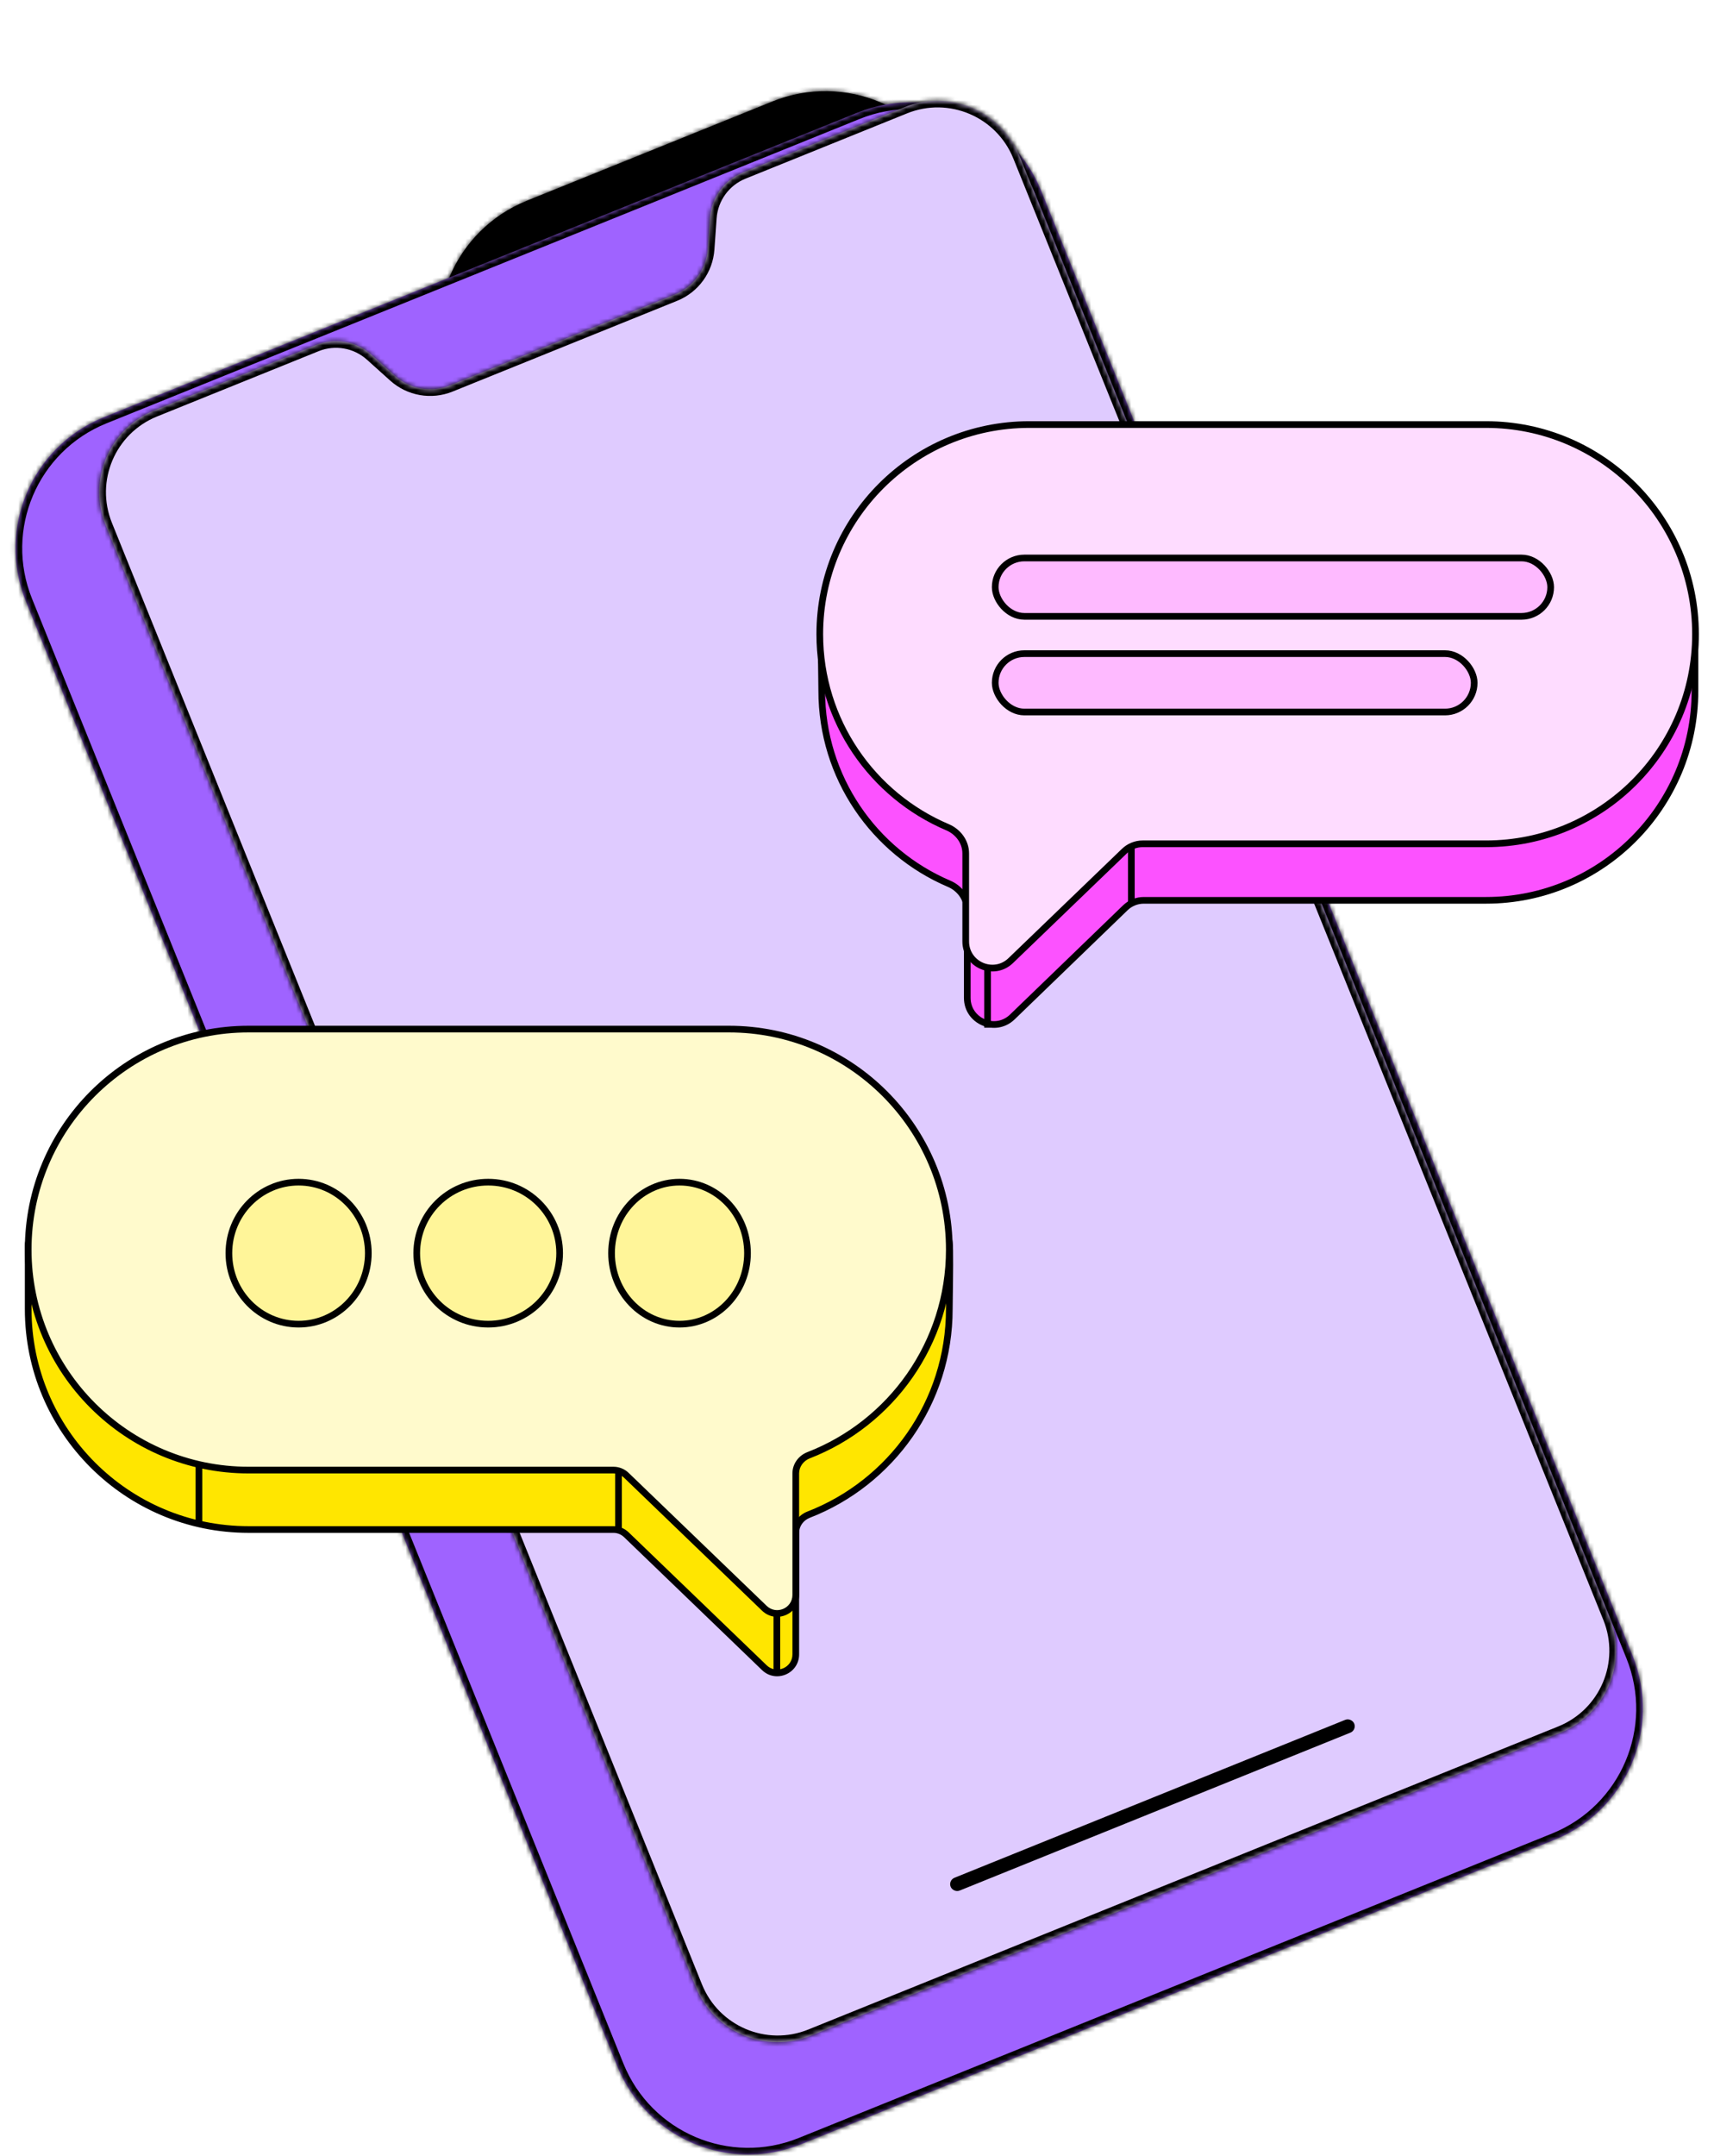
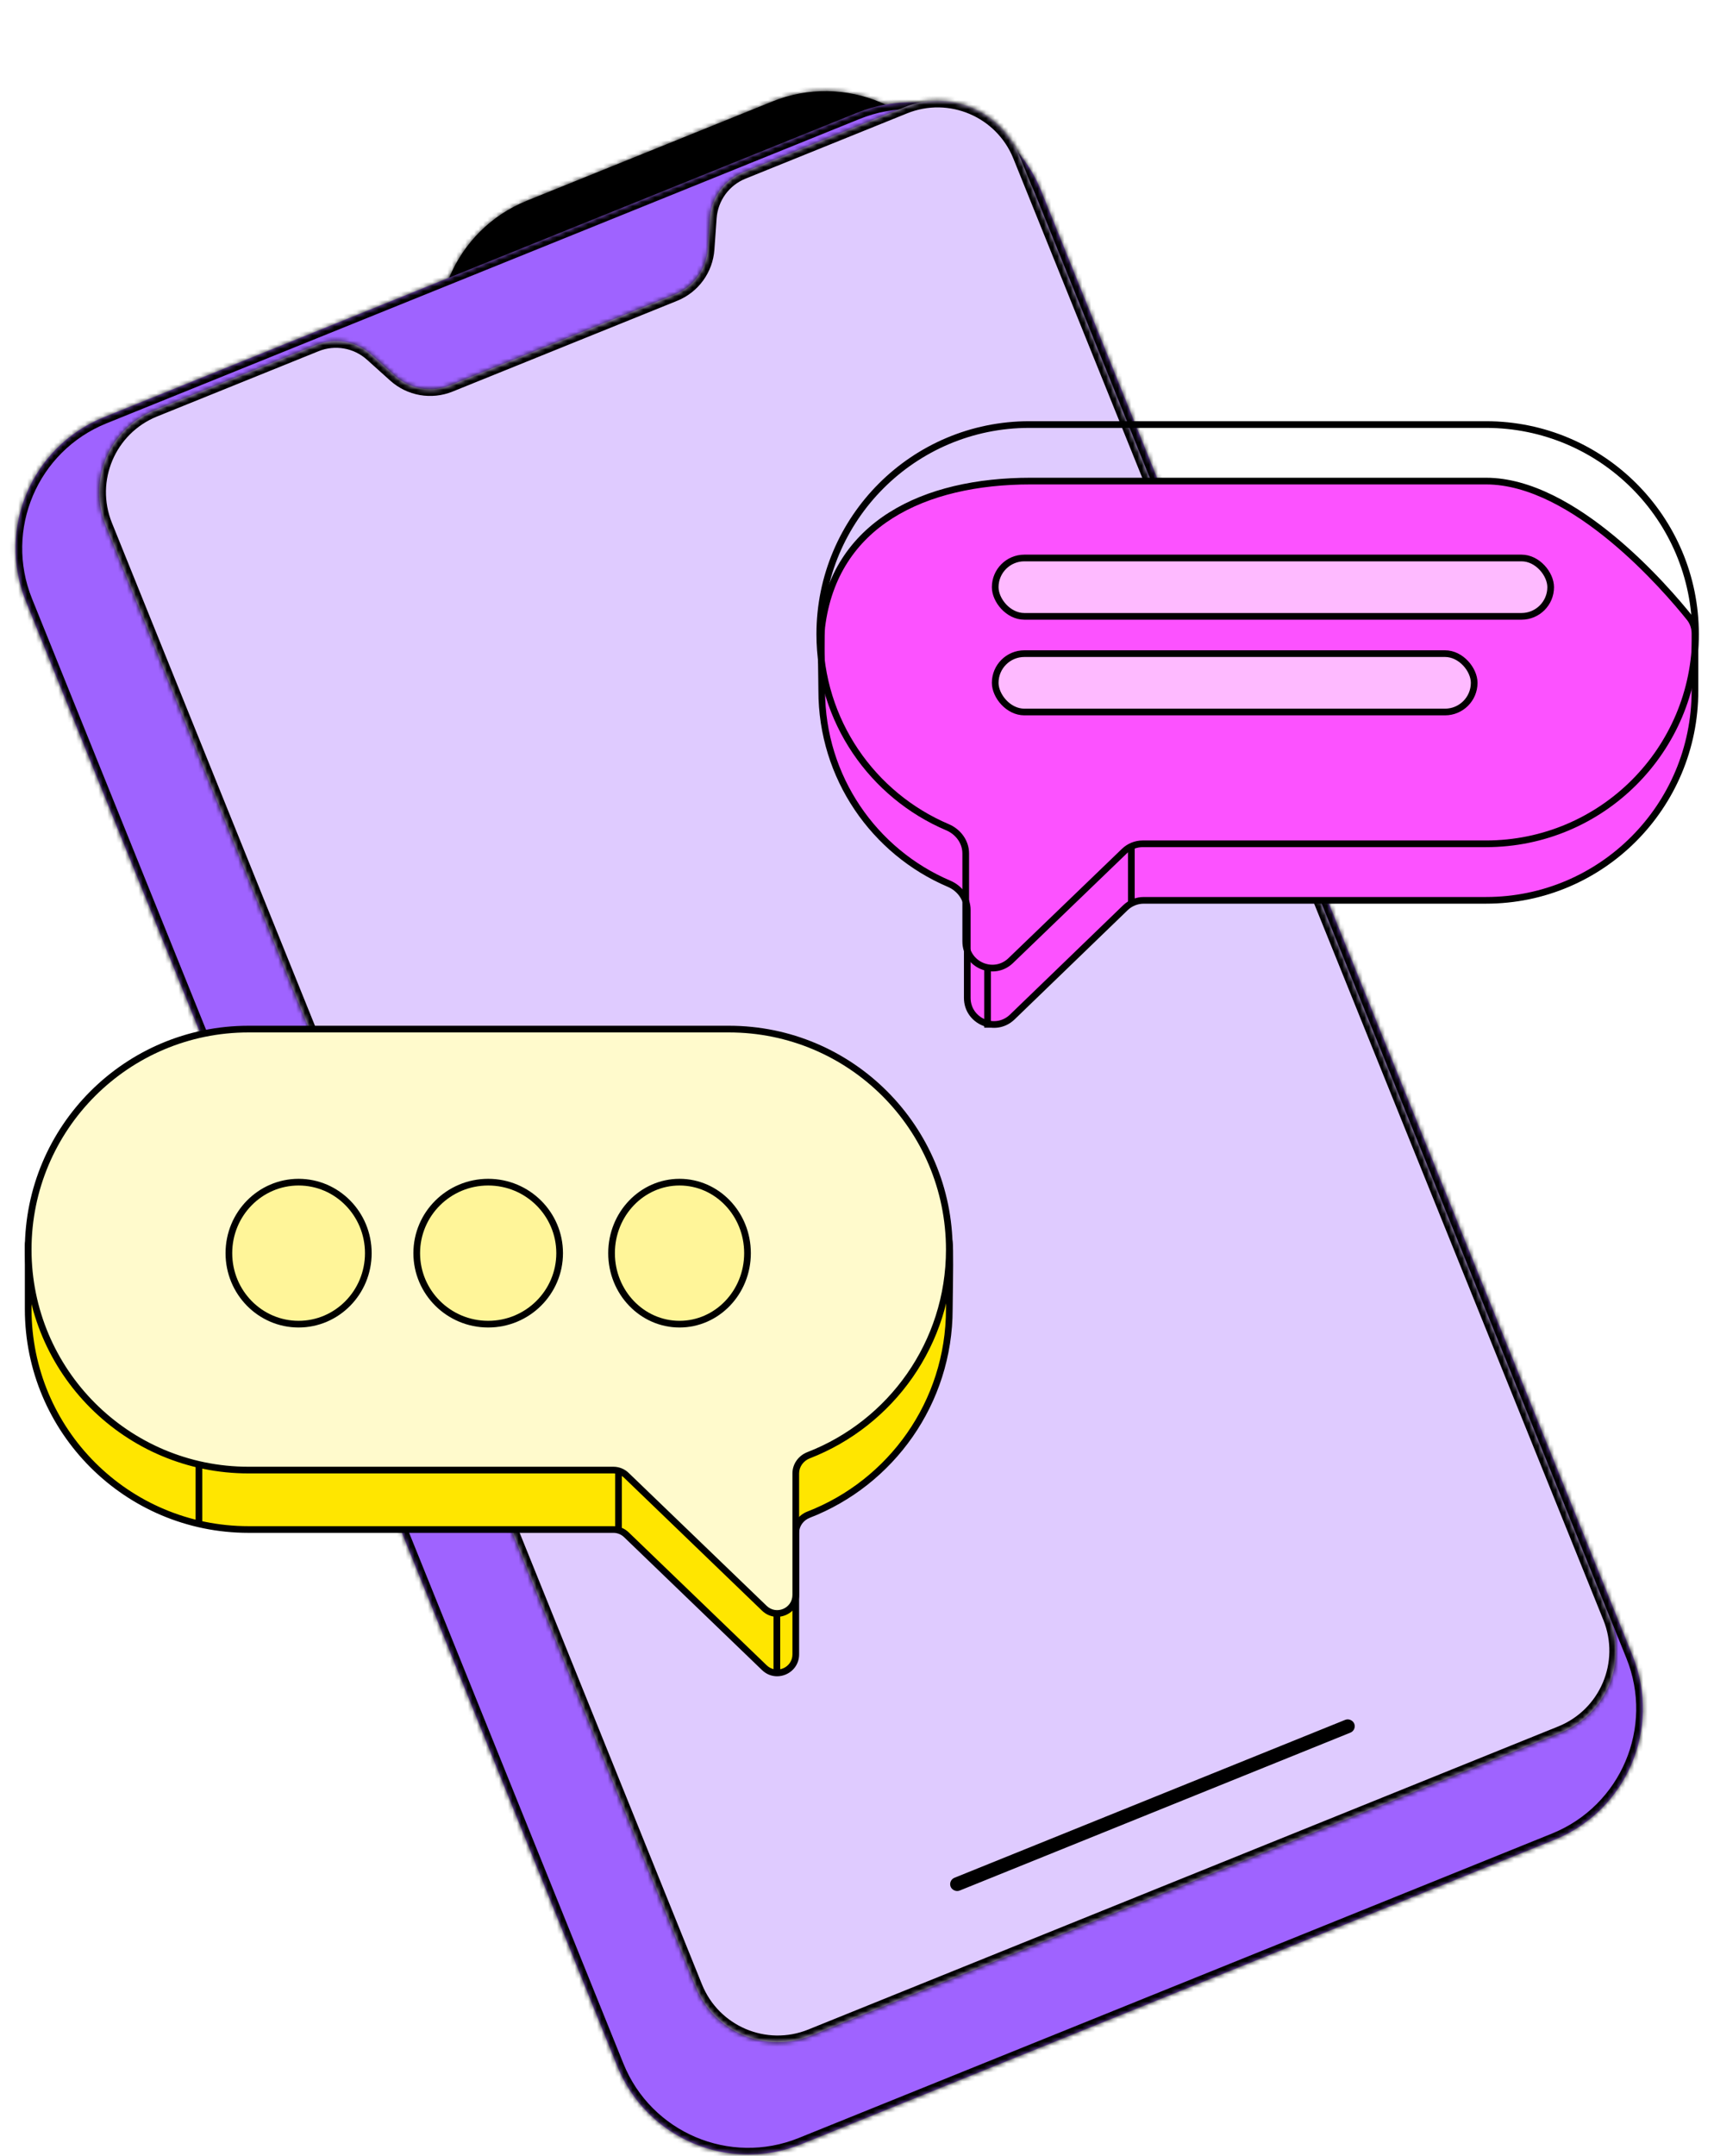
<svg xmlns="http://www.w3.org/2000/svg" width="385" height="484" viewBox="0 0 385 484" fill="none">
  <mask id="path-1-inside-1_1770_36501" fill="white">
    <path d="M100.794 86.384C94.228 70.13 102.082 51.631 118.337 45.065L173.51 22.779C189.764 16.213 208.264 24.067 214.829 40.322L347.665 369.18C354.23 385.434 346.376 403.933 330.122 410.499L274.949 432.785C258.694 439.351 240.195 431.496 233.63 415.242L100.794 86.384Z" />
  </mask>
  <path d="M100.794 86.384C94.228 70.13 102.082 51.631 118.337 45.065L173.51 22.779C189.764 16.213 208.264 24.067 214.829 40.322L347.665 369.18C354.23 385.434 346.376 403.933 330.122 410.499L274.949 432.785C258.694 439.351 240.195 431.496 233.63 415.242L100.794 86.384Z" fill="black" />
-   <path d="M274.949 432.785L275.51 434.176L274.949 432.785ZM330.122 410.499L329.56 409.108L330.122 410.499ZM118.899 46.456L174.072 24.17L172.948 21.388L117.775 43.674L118.899 46.456ZM213.438 40.884L346.274 369.742L349.056 368.618L216.22 39.76L213.438 40.884ZM329.56 409.108L274.387 431.394L275.51 434.176L330.684 411.89L329.56 409.108ZM235.02 414.68L102.185 85.822L99.403 86.946L232.239 415.804L235.02 414.68ZM274.387 431.394C258.901 437.65 241.276 430.167 235.02 414.68L232.239 415.804C239.115 432.826 258.488 441.052 275.51 434.176L274.387 431.394ZM346.274 369.742C352.529 385.228 345.046 402.853 329.56 409.108L330.684 411.89C347.706 405.014 355.932 385.64 349.056 368.618L346.274 369.742ZM174.072 24.17C189.558 17.914 207.183 25.397 213.438 40.884L216.22 39.76C209.344 22.738 189.971 14.512 172.948 21.388L174.072 24.17ZM117.775 43.674C100.753 50.55 92.527 69.924 99.403 86.946L102.185 85.822C95.929 70.336 103.412 52.711 118.899 46.456L117.775 43.674Z" fill="black" mask="url(#path-1-inside-1_1770_36501)" />
+   <path d="M274.949 432.785L275.51 434.176L274.949 432.785ZM330.122 410.499L329.56 409.108L330.122 410.499ZM118.899 46.456L174.072 24.17L172.948 21.388L117.775 43.674L118.899 46.456ZM213.438 40.884L346.274 369.742L216.22 39.76L213.438 40.884ZM329.56 409.108L274.387 431.394L275.51 434.176L330.684 411.89L329.56 409.108ZM235.02 414.68L102.185 85.822L99.403 86.946L232.239 415.804L235.02 414.68ZM274.387 431.394C258.901 437.65 241.276 430.167 235.02 414.68L232.239 415.804C239.115 432.826 258.488 441.052 275.51 434.176L274.387 431.394ZM346.274 369.742C352.529 385.228 345.046 402.853 329.56 409.108L330.684 411.89C347.706 405.014 355.932 385.64 349.056 368.618L346.274 369.742ZM174.072 24.17C189.558 17.914 207.183 25.397 213.438 40.884L216.22 39.76C209.344 22.738 189.971 14.512 172.948 21.388L174.072 24.17ZM117.775 43.674C100.753 50.55 92.527 69.924 99.403 86.946L102.185 85.822C95.929 70.336 103.412 52.711 118.899 46.456L117.775 43.674Z" fill="black" mask="url(#path-1-inside-1_1770_36501)" />
  <g filter="url(#filter0_d_1770_36501)">
    <mask id="path-3-inside-2_1770_36501" fill="white">
      <path fill-rule="evenodd" clip-rule="evenodd" d="M114.353 46.674C114.353 46.674 114.353 46.674 114.353 46.674L29.749 80.848C13.495 87.413 5.64 105.913 12.206 122.167L145.042 451.025C151.607 467.279 170.106 475.133 186.361 468.568L270.964 434.394C270.965 434.394 270.965 434.394 270.965 434.394C270.965 434.394 270.965 434.394 270.965 434.394L355.569 400.22C371.823 393.654 379.678 375.155 373.112 358.901L240.276 30.043C233.711 13.789 215.212 5.934 198.957 12.5L114.354 46.674C114.353 46.674 114.353 46.674 114.353 46.674Z" />
    </mask>
    <path fill-rule="evenodd" clip-rule="evenodd" d="M114.353 46.674C114.353 46.674 114.353 46.674 114.353 46.674L29.749 80.848C13.495 87.413 5.64 105.913 12.206 122.167L145.042 451.025C151.607 467.279 170.106 475.133 186.361 468.568L270.964 434.394C270.965 434.394 270.965 434.394 270.965 434.394C270.965 434.394 270.965 434.394 270.965 434.394L355.569 400.22C371.823 393.654 379.678 375.155 373.112 358.901L240.276 30.043C233.711 13.789 215.212 5.934 198.957 12.5L114.354 46.674C114.353 46.674 114.353 46.674 114.353 46.674Z" fill="#9F63FF" />
    <path d="M355.569 400.22L355.007 398.829L355.569 400.22ZM270.965 434.394L271.527 435.785L270.965 434.394ZM114.353 46.674L114.915 48.064L114.353 46.674ZM29.749 80.848L29.187 79.457L29.749 80.848ZM30.311 82.239L114.915 48.064L113.791 45.283L29.187 79.457L30.311 82.239ZM146.432 450.463L13.597 121.605L10.815 122.729L143.651 451.587L146.432 450.463ZM270.403 433.003L185.799 467.177L186.922 469.959L271.526 435.785L270.403 433.003ZM355.007 398.829L270.403 433.003L271.527 435.785L356.131 401.611L355.007 398.829ZM238.886 30.605L371.721 359.463L374.503 358.339L241.667 29.481L238.886 30.605ZM114.915 48.065L199.519 13.891L198.396 11.109L113.792 45.283L114.915 48.065ZM113.792 45.283C114.56 44.973 115.434 45.344 115.744 46.112L112.962 47.236C113.273 48.004 114.147 48.375 114.915 48.065L113.792 45.283ZM241.667 29.481C234.791 12.459 215.418 4.233 198.396 11.109L199.519 13.891C215.005 7.635 232.63 15.118 238.886 30.605L241.667 29.481ZM356.131 401.611C373.153 394.735 381.379 375.361 374.503 358.339L371.721 359.463C377.977 374.949 370.494 392.574 355.007 398.829L356.131 401.611ZM269.574 434.956C269.879 435.711 270.746 436.1 271.527 435.785L270.403 433.003C271.184 432.688 272.051 433.077 272.356 433.832L269.574 434.956ZM271.526 435.785C270.758 436.095 269.884 435.724 269.574 434.956L272.356 433.832C272.045 433.064 271.171 432.693 270.403 433.003L271.526 435.785ZM143.651 451.587C150.527 468.609 169.9 476.834 186.922 469.959L185.799 467.177C170.313 473.432 152.688 465.949 146.432 450.463L143.651 451.587ZM114.915 48.064C114.159 48.37 113.278 48.016 112.962 47.236L115.744 46.112C115.429 45.332 114.547 44.977 113.791 45.283L114.915 48.064ZM29.187 79.457C12.165 86.333 3.939 105.706 10.815 122.729L13.597 121.605C7.341 106.119 14.825 88.494 30.311 82.239L29.187 79.457Z" fill="black" mask="url(#path-3-inside-2_1770_36501)" />
  </g>
  <mask id="path-5-inside-3_1770_36501" fill="white">
    <path fill-rule="evenodd" clip-rule="evenodd" d="M83.422 79.632C80.041 76.593 75.224 75.746 71.009 77.449L34.712 92.111C24.553 96.214 19.644 107.776 23.747 117.935L156.287 446.059C160.39 456.218 171.952 461.127 182.111 457.023L266.344 422.999C266.345 422.999 266.345 422.999 266.345 422.999C266.345 422.999 266.345 423 266.345 422.999L350.582 388.974C360.741 384.87 365.65 373.308 361.547 363.149L229.007 35.025C224.904 24.866 213.342 19.957 203.183 24.061L166.888 38.721C162.673 40.424 159.795 44.379 159.473 48.913L158.973 55.942C158.65 60.477 155.773 64.432 151.558 66.134L126.319 76.329C126.318 76.329 126.318 76.329 126.318 76.329C126.318 76.329 126.318 76.329 126.318 76.33L101.078 86.525C96.863 88.228 92.046 87.381 88.665 84.342L83.422 79.632Z" />
  </mask>
  <path fill-rule="evenodd" clip-rule="evenodd" d="M83.422 79.632C80.041 76.593 75.224 75.746 71.009 77.449L34.712 92.111C24.553 96.214 19.644 107.776 23.747 117.935L156.287 446.059C160.39 456.218 171.952 461.127 182.111 457.023L266.344 422.999C266.345 422.999 266.345 422.999 266.345 422.999C266.345 422.999 266.345 423 266.345 422.999L350.582 388.974C360.741 384.87 365.65 373.308 361.547 363.149L229.007 35.025C224.904 24.866 213.342 19.957 203.183 24.061L166.888 38.721C162.673 40.424 159.795 44.379 159.473 48.913L158.973 55.942C158.65 60.477 155.773 64.432 151.558 66.134L126.319 76.329C126.318 76.329 126.318 76.329 126.318 76.329C126.318 76.329 126.318 76.329 126.318 76.33L101.078 86.525C96.863 88.228 92.046 87.381 88.665 84.342L83.422 79.632Z" fill="#DFCBFF" />
  <path d="M158.973 55.942L157.476 55.836L158.973 55.942ZM159.473 48.913L157.977 48.807L159.473 48.913ZM126.318 76.33L126.88 77.72L126.318 76.33ZM70.447 76.058L34.15 90.72L35.273 93.501L71.57 78.84L70.447 76.058ZM34.15 90.72C23.223 95.133 17.943 107.57 22.357 118.497L25.138 117.373C21.345 107.982 25.883 97.294 35.273 93.501L34.15 90.72ZM22.357 118.497L154.896 446.621L157.678 445.497L25.138 117.373L22.357 118.497ZM154.896 446.621C159.31 457.548 171.746 462.828 182.673 458.414L181.549 455.633C172.159 459.426 161.471 454.888 157.678 445.497L154.896 446.621ZM182.673 458.414L266.906 424.39L265.783 421.608L181.549 455.633L182.673 458.414ZM266.906 424.39C266.076 424.725 265.238 424.265 264.954 423.561L267.736 422.437C267.451 421.733 266.613 421.273 265.783 421.608L266.906 424.39ZM264.954 423.561C265.273 424.351 266.16 424.692 266.907 424.39L265.783 421.609C266.192 421.443 266.603 421.482 266.92 421.614C267.226 421.741 267.56 422.004 267.736 422.437L264.954 423.561ZM266.907 424.39L351.144 390.364L350.021 387.583L265.783 421.609L266.907 424.39ZM351.144 390.364C362.071 385.951 367.351 373.514 362.937 362.587L360.156 363.711C363.949 373.102 359.411 383.789 350.021 387.583L351.144 390.364ZM362.937 362.587L230.398 34.463L227.616 35.587L360.156 363.711L362.937 362.587ZM230.398 34.463C225.984 23.536 213.548 18.256 202.621 22.67L203.745 25.451C213.136 21.658 223.823 26.196 227.616 35.587L230.398 34.463ZM202.621 22.67L166.326 37.331L167.45 40.112L203.745 25.451L202.621 22.67ZM157.977 48.807L157.476 55.836L160.469 56.049L160.969 49.02L157.977 48.807ZM150.996 64.743L125.757 74.938L126.88 77.72L152.12 67.525L150.996 64.743ZM125.757 74.939L100.516 85.134L101.64 87.916L126.88 77.72L125.757 74.939ZM89.667 83.227L84.425 78.516L82.419 80.748L87.662 85.458L89.667 83.227ZM100.516 85.134C96.832 86.622 92.623 85.882 89.667 83.227L87.662 85.458C91.47 88.879 96.894 89.833 101.64 87.916L100.516 85.134ZM125.757 74.938C124.971 75.256 124.624 76.141 124.928 76.891L127.709 75.768C128.012 76.518 127.666 77.403 126.88 77.72L125.757 74.938ZM157.476 55.836C157.195 59.799 154.68 63.255 150.996 64.743L152.12 67.525C156.866 65.608 160.106 61.155 160.469 56.049L157.476 55.836ZM166.326 37.331C161.58 39.248 158.34 43.701 157.977 48.807L160.969 49.02C161.251 45.057 163.766 41.6 167.45 40.112L166.326 37.331ZM124.928 76.891C124.617 76.123 124.989 75.249 125.757 74.939L126.88 77.72C127.648 77.41 128.02 76.536 127.709 75.768L124.928 76.891ZM71.57 78.84C75.254 77.352 79.464 78.092 82.419 80.748L84.425 78.516C80.617 75.095 75.193 74.141 70.447 76.058L71.57 78.84Z" fill="black" mask="url(#path-5-inside-3_1770_36501)" />
  <rect x="213.933" y="422.554" width="96.267" height="1.6" rx="0.8" transform="rotate(-21.995 213.933 422.554)" fill="black" stroke="black" stroke-width="1.5" />
  <path fill-rule="evenodd" clip-rule="evenodd" d="M379.514 138.709C380.319 139.714 380.724 140.954 380.724 142.241L380.724 155.064C380.724 181.056 359.714 202.126 333.797 202.126H256.916C255.369 202.126 253.881 202.727 252.768 203.802L227.388 228.312C223.597 231.973 217.269 229.286 217.269 224.017V204.284C217.269 201.685 215.57 199.42 213.179 198.402C196.368 191.243 184.578 174.535 184.578 155.064C184.578 154.578 184.564 153.577 184.546 152.317C184.491 148.476 184.402 142.223 184.578 140.787C187.435 117.54 207.552 108.003 231.505 108.003H333.797C353.62 108.003 374.364 132.275 379.514 138.709Z" fill="#FC52FF" />
  <path d="M380.724 155.064H379.974V155.064L380.724 155.064ZM184.546 152.317L183.796 152.328L184.546 152.317ZM184.578 140.787L183.834 140.696L184.578 140.787ZM213.179 198.402L213.473 197.712L213.179 198.402ZM227.388 228.312L227.909 228.851L227.388 228.312ZM252.768 203.802L253.289 204.341L252.768 203.802ZM379.514 138.709L380.1 138.24L379.514 138.709ZM379.974 155.064L379.974 142.241L381.474 142.241L381.474 155.064L379.974 155.064ZM333.797 201.376C359.298 201.376 379.974 180.644 379.974 155.064H381.474C381.474 181.468 360.13 202.876 333.797 202.876V201.376ZM256.916 201.376H333.797V202.876H256.916V201.376ZM253.289 204.341L227.909 228.851L226.867 227.772L252.247 203.262L253.289 204.341ZM216.519 224.017V204.284H218.019V224.017H216.519ZM185.328 155.064C185.328 174.224 196.93 190.667 213.473 197.712L212.885 199.092C195.807 191.819 183.828 174.845 183.828 155.064H185.328ZM185.296 152.307C185.314 153.563 185.328 154.571 185.328 155.064H183.828C183.828 154.585 183.814 153.592 183.796 152.328L185.296 152.307ZM185.322 140.879C185.241 141.538 185.218 143.401 185.225 145.648C185.232 147.866 185.268 150.385 185.296 152.307L183.796 152.328C183.768 150.408 183.732 147.88 183.725 145.652C183.718 143.453 183.738 141.472 183.834 140.696L185.322 140.879ZM231.505 108.753C219.616 108.753 208.753 111.122 200.531 116.312C192.337 121.484 186.723 129.483 185.322 140.879L183.834 140.696C185.29 128.845 191.163 120.451 199.73 115.043C208.27 109.653 219.442 107.253 231.505 107.253V108.753ZM333.797 108.753H231.505V107.253H333.797V108.753ZM378.929 139.178C376.368 135.979 369.931 128.347 361.68 121.521C353.399 114.672 343.433 108.753 333.797 108.753V107.253C343.984 107.253 354.3 113.47 362.636 120.365C371 127.284 377.51 135.005 380.1 138.24L378.929 139.178ZM216.519 204.284C216.519 202.025 215.038 200.009 212.885 199.092L213.473 197.712C216.103 198.832 218.019 201.346 218.019 204.284H216.519ZM227.909 228.851C223.642 232.972 216.519 229.948 216.519 224.017H218.019C218.019 228.624 223.552 230.973 226.867 227.772L227.909 228.851ZM256.916 202.876C255.563 202.876 254.263 203.401 253.289 204.341L252.247 203.262C253.5 202.052 255.174 201.376 256.916 201.376V202.876ZM379.974 142.241C379.974 141.112 379.619 140.04 378.929 139.178L380.1 138.24C381.018 139.387 381.474 140.796 381.474 142.241L379.974 142.241Z" fill="black" />
  <line x1="221.826" y1="217.288" x2="221.826" y2="230.717" stroke="black" stroke-width="1.5" />
-   <path fill-rule="evenodd" clip-rule="evenodd" d="M333.784 95.312C359.776 95.312 380.846 116.383 380.846 142.374C380.846 168.365 359.776 189.435 333.784 189.435H256.67C255.125 189.435 253.64 190.034 252.528 191.105L227.035 215.654C223.242 219.307 216.922 216.619 216.922 211.353V191.597C216.922 188.996 215.221 186.73 212.827 185.714C195.966 178.556 184.139 161.846 184.139 142.374C184.139 116.383 205.21 95.312 231.201 95.312H333.784Z" fill="#FEDCFF" />
  <path d="M212.827 185.714L213.12 185.023L212.827 185.714ZM227.035 215.654L227.555 216.195L227.035 215.654ZM252.528 191.105L252.008 190.565L252.528 191.105ZM380.096 142.374C380.096 116.797 359.361 96.062 333.784 96.062V94.562C360.19 94.562 381.596 115.968 381.596 142.374H380.096ZM333.784 188.685C359.361 188.685 380.096 167.951 380.096 142.374H381.596C381.596 168.779 360.19 190.185 333.784 190.185V188.685ZM256.67 188.685H333.784V190.185H256.67V188.685ZM253.048 191.646L227.555 216.195L226.514 215.114L252.008 190.565L253.048 191.646ZM216.172 211.353V191.597H217.672V211.353H216.172ZM184.889 142.374C184.889 161.535 196.526 177.979 213.12 185.023L212.534 186.404C195.405 179.133 183.389 162.158 183.389 142.374H184.889ZM231.201 96.062C205.624 96.062 184.889 116.797 184.889 142.374H183.389C183.389 115.968 204.795 94.562 231.201 94.562V96.062ZM333.784 96.062H231.201V94.562H333.784V96.062ZM216.172 191.597C216.172 189.336 214.689 187.319 212.534 186.404L213.12 185.023C215.753 186.141 217.672 188.656 217.672 191.597H216.172ZM227.555 216.195C223.286 220.306 216.172 217.28 216.172 211.353H217.672C217.672 215.957 223.198 218.308 226.514 215.114L227.555 216.195ZM256.67 190.185C255.319 190.185 254.021 190.709 253.048 191.646L252.008 190.565C253.26 189.359 254.931 188.685 256.67 188.685V190.185Z" fill="black" />
  <line y1="-0.75" x2="12.768" y2="-0.75" transform="matrix(4.37115e-08 1 1 -4.37115e-08 254.874 189.792)" stroke="black" stroke-width="1.5" />
  <rect x="223.543" y="125.268" width="124.77" height="13.103" rx="6.551" fill="#FEBAFF" stroke="black" stroke-width="1.5" />
  <rect x="223.543" y="146.742" width="107.59" height="13.103" rx="6.551" fill="#FEBAFF" stroke="black" stroke-width="1.5" />
  <path fill-rule="evenodd" clip-rule="evenodd" d="M7.166 277.226C6.607 277.932 6.331 278.789 6.331 279.69L6.331 293.876C6.331 321.214 28.493 343.377 55.832 343.377H137.793C138.872 343.377 139.908 343.795 140.685 344.543L171.688 374.398C174.337 376.948 178.749 375.071 178.749 371.395V344.108C178.749 342.292 179.933 340.701 181.626 340.045C200.121 332.872 213.235 314.905 213.235 293.876C213.235 293.364 213.25 292.312 213.269 290.986C213.327 286.945 213.421 280.368 213.235 278.859C210.221 254.406 189.001 244.375 163.733 244.375H55.832C34.299 244.375 11.736 271.447 7.166 277.226Z" fill="#FFE600" />
  <path d="M6.331 293.876H7.081V293.876L6.331 293.876ZM213.269 290.986L212.519 290.976V290.976L213.269 290.986ZM213.235 278.859L213.979 278.767V278.767L213.235 278.859ZM181.626 340.045L181.354 339.345L181.626 340.045ZM171.688 374.398L172.209 373.858L171.688 374.398ZM140.685 344.543L141.205 344.003L140.685 344.543ZM7.166 277.226L7.754 277.691L7.166 277.226ZM7.081 293.876L7.081 279.69L5.581 279.69L5.581 293.876L7.081 293.876ZM55.832 342.627C28.907 342.627 7.081 320.8 7.081 293.876H5.581C5.581 321.629 28.079 344.127 55.832 344.127V342.627ZM137.793 342.627H55.832V344.127H137.793V342.627ZM140.165 345.083L171.168 374.938L172.209 373.858L141.205 344.003L140.165 345.083ZM179.499 371.395V344.108H177.999V371.395H179.499ZM212.485 293.876C212.485 314.585 199.571 332.281 181.354 339.345L181.897 340.744C200.671 333.463 213.985 315.225 213.985 293.876H212.485ZM212.519 290.976C212.5 292.297 212.485 293.357 212.485 293.876H213.985C213.985 293.371 214 292.326 214.019 290.997L212.519 290.976ZM212.49 278.95C212.576 279.646 212.601 281.609 212.593 283.971C212.586 286.304 212.548 288.954 212.519 290.976L214.019 290.997C214.048 288.977 214.086 286.319 214.093 283.976C214.101 281.661 214.079 279.58 213.979 278.767L212.49 278.95ZM163.733 245.125C176.28 245.125 187.748 247.617 196.43 253.082C205.083 258.529 211.011 266.953 212.49 278.95L213.979 278.767C212.444 266.312 206.255 257.494 197.229 251.812C188.23 246.148 176.454 243.625 163.733 243.625V245.125ZM55.832 245.125H163.733V243.625H55.832V245.125ZM7.754 277.691C10.025 274.819 16.773 266.651 25.621 259.207C34.5 251.737 45.347 245.125 55.832 245.125V243.625C44.785 243.625 33.584 250.548 24.655 258.059C15.696 265.596 8.877 273.853 6.578 276.76L7.754 277.691ZM179.499 344.108C179.499 342.628 180.467 341.298 181.897 340.744L181.354 339.345C179.398 340.104 177.999 341.956 177.999 344.108H179.499ZM171.168 374.938C174.293 377.947 179.499 375.733 179.499 371.395H177.999C177.999 374.41 174.38 375.949 172.209 373.858L171.168 374.938ZM137.793 344.127C138.678 344.127 139.528 344.47 140.165 345.083L141.205 344.003C140.289 343.12 139.066 342.627 137.793 342.627V344.127ZM7.081 279.69C7.081 278.946 7.308 278.255 7.754 277.691L6.578 276.76C5.907 277.609 5.581 278.633 5.581 279.69L7.081 279.69Z" fill="black" />
  <path fill-rule="evenodd" clip-rule="evenodd" d="M55.832 231.031C28.493 231.031 6.331 253.194 6.331 280.532C6.331 307.871 28.493 330.034 55.832 330.034H137.793C138.871 330.034 139.908 330.452 140.685 331.2L171.688 361.055C174.337 363.605 178.749 361.728 178.749 358.052V330.764C178.749 328.948 179.933 327.358 181.626 326.701C200.121 319.528 213.235 301.562 213.235 280.532C213.235 253.194 191.072 231.031 163.733 231.031H55.832Z" fill="#FFFACC" />
  <path d="M181.626 326.701L181.354 326.002L181.626 326.701ZM171.688 361.055L171.168 361.595L171.688 361.055ZM140.685 331.2L140.165 331.74L140.685 331.2ZM7.081 280.532C7.081 253.608 28.907 231.781 55.832 231.781V230.281C28.079 230.281 5.581 252.779 5.581 280.532H7.081ZM55.832 329.284C28.907 329.284 7.081 307.457 7.081 280.532H5.581C5.581 308.285 28.079 330.784 55.832 330.784V329.284ZM137.793 329.284H55.832V330.784H137.793V329.284ZM140.165 331.74L171.168 361.595L172.209 360.515L141.205 330.659L140.165 331.74ZM179.499 358.052V330.764H177.999V358.052H179.499ZM212.485 280.532C212.485 301.242 199.571 318.937 181.354 326.002L181.897 327.4C200.671 320.12 213.985 301.882 213.985 280.532H212.485ZM163.733 231.781C190.658 231.781 212.485 253.608 212.485 280.532H213.985C213.985 252.779 191.486 230.281 163.733 230.281V231.781ZM55.832 231.781H163.733V230.281H55.832V231.781ZM179.499 330.764C179.499 329.285 180.467 327.955 181.897 327.4L181.354 326.002C179.398 326.761 177.999 328.612 177.999 330.764H179.499ZM171.168 361.595C174.293 364.604 179.499 362.39 179.499 358.052H177.999C177.999 361.067 174.38 362.606 172.209 360.515L171.168 361.595ZM137.793 330.784C138.677 330.784 139.528 331.126 140.165 331.74L141.205 330.659C140.288 329.777 139.065 329.284 137.793 329.284V330.784Z" fill="black" />
  <path d="M137.368 281.335C137.368 290.167 144.233 297.274 152.637 297.274C161.041 297.274 167.905 290.167 167.905 281.335C167.905 272.502 161.041 265.395 152.637 265.395C144.233 265.395 137.368 272.502 137.368 281.335Z" fill="#FFF599" stroke="black" stroke-width="1.5" />
  <path d="M93.607 281.335C93.607 290.133 100.788 297.274 109.657 297.274C118.526 297.274 125.707 290.133 125.707 281.335C125.707 272.536 118.526 265.395 109.657 265.395C100.788 265.395 93.607 272.536 93.607 281.335Z" fill="#FFF599" stroke="black" stroke-width="1.5" />
  <path d="M51.412 281.335C51.412 290.15 58.435 297.274 67.072 297.274C75.708 297.274 82.731 290.15 82.731 281.335C82.731 272.519 75.708 265.395 67.072 265.395C58.435 265.395 51.412 272.519 51.412 281.335Z" fill="#FFF599" stroke="black" stroke-width="1.5" />
  <line x1="138.933" y1="330.013" x2="138.933" y2="343.442" stroke="black" stroke-width="1.5" />
  <line x1="44.687" y1="328.614" x2="44.687" y2="342.044" stroke="black" stroke-width="1.5" />
  <line x1="174.499" y1="362.637" x2="174.499" y2="376.067" stroke="black" stroke-width="1.5" />
  <defs>
    <filter id="filter0_d_1770_36501" x="3.485" y="10.181" width="371.946" height="473.51" filterUnits="userSpaceOnUse" color-interpolation-filters="sRGB">
      <feFlood flood-opacity="0" result="BackgroundImageFix" />
      <feColorMatrix in="SourceAlpha" type="matrix" values="0 0 0 0 0 0 0 0 0 0 0 0 0 0 0 0 0 0 127 0" result="hardAlpha" />
      <feOffset dx="-6.402" dy="12.805" />
      <feComposite in2="hardAlpha" operator="out" />
      <feColorMatrix type="matrix" values="0 0 0 0 0 0 0 0 0 0 0 0 0 0 0 0 0 0 1 0" />
      <feBlend mode="normal" in2="BackgroundImageFix" result="effect1_dropShadow_1770_36501" />
      <feBlend mode="normal" in="SourceGraphic" in2="effect1_dropShadow_1770_36501" result="shape" />
    </filter>
  </defs>
</svg>